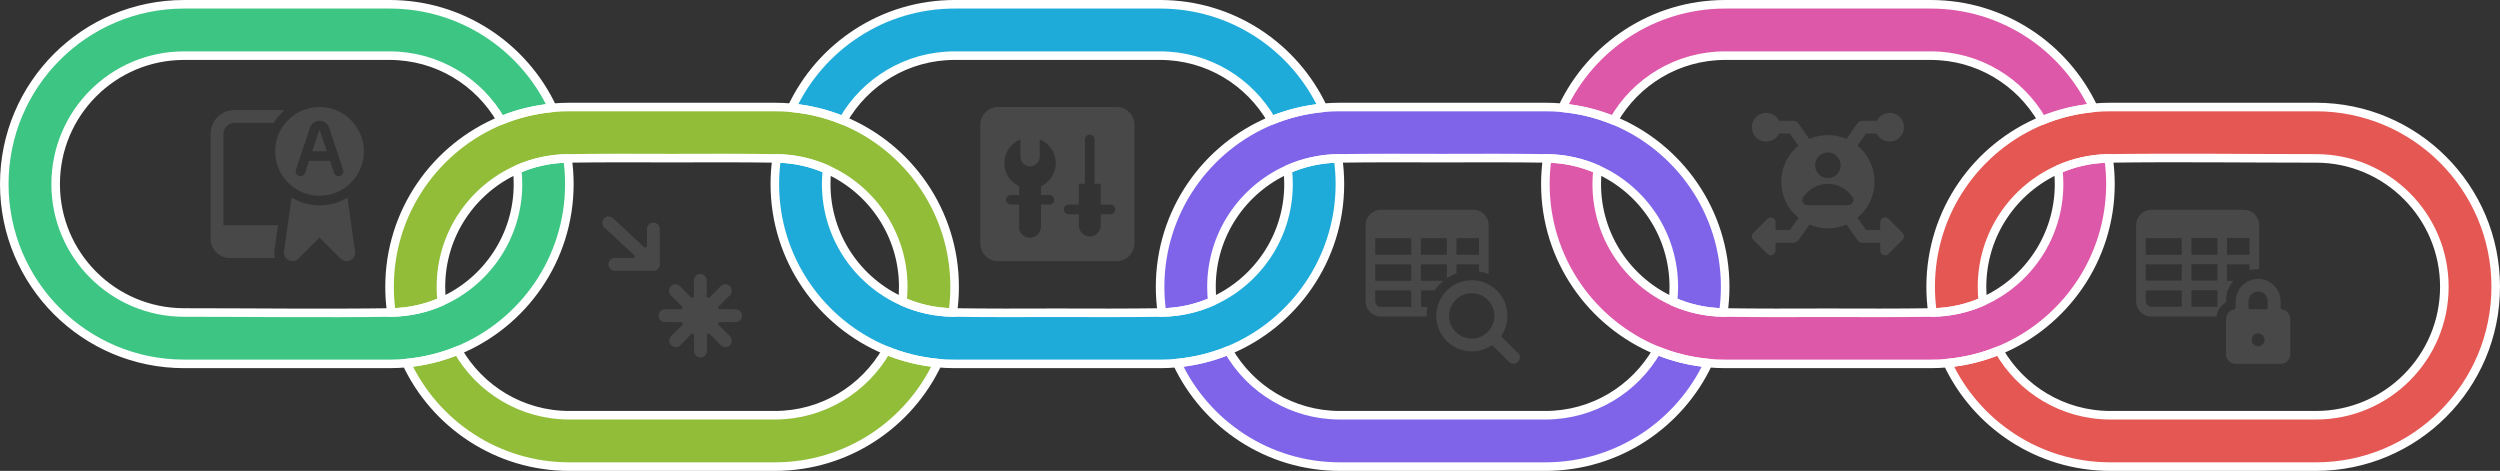
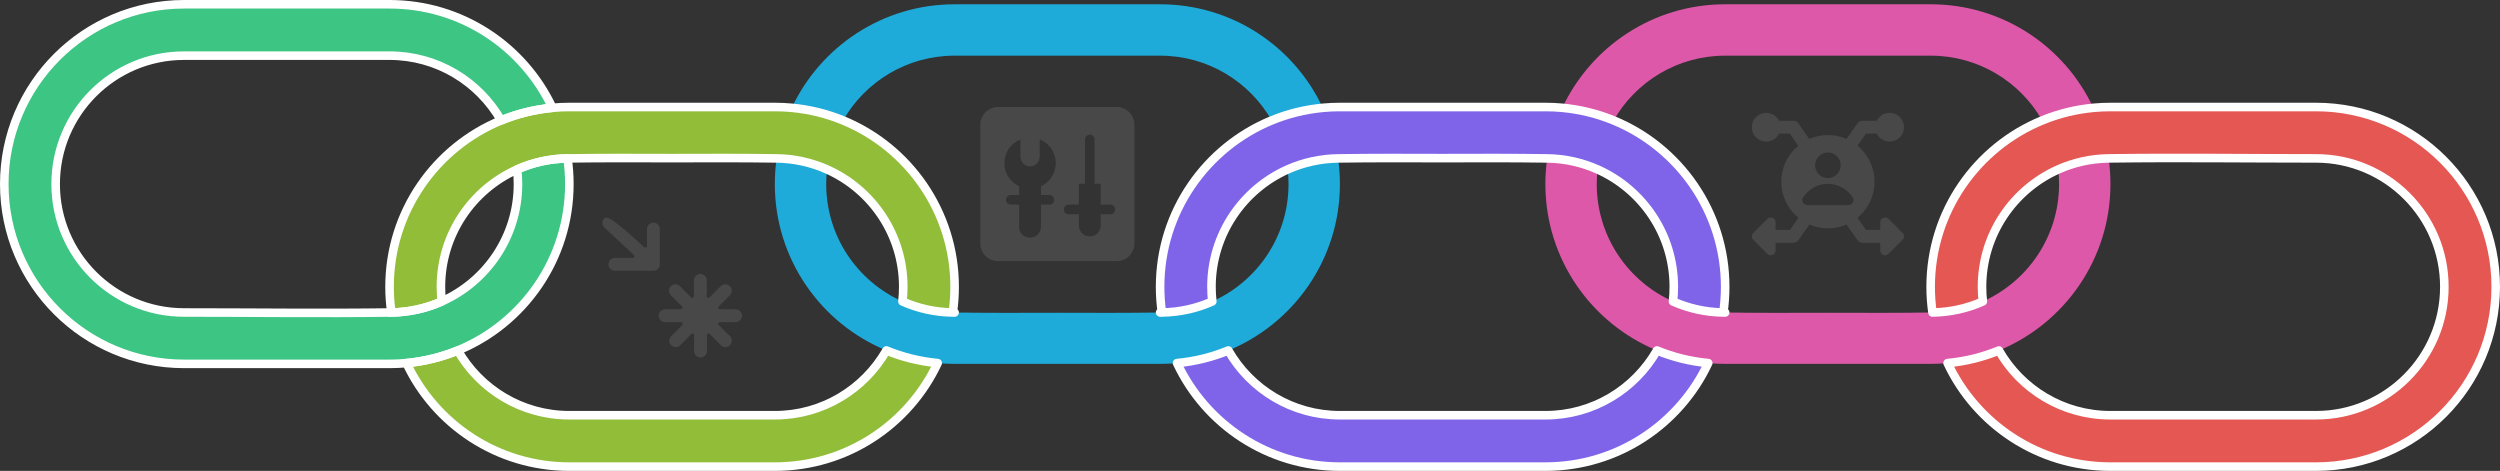
<svg xmlns="http://www.w3.org/2000/svg" width="584" height="110" viewBox="0 0 584 110" fill="none">
  <rect x="0" y="0" width="584" height="110" fill="#333333" stroke="none" />
  <path fill-rule="evenodd" clip-rule="evenodd" d="M1 43C1 19.804 19.804 1 43 1H91C107.827 1 122.342 10.895 129.045 25.184C124.829 25.577 120.821 26.581 117.06 28.128C111.892 19.09 102.157 13 91 13H43C26.431 13 13 26.431 13 43C13 59.568 26.431 73 43 73C59.136 73 75.29 73.221 91.425 72.997C95.611 72.939 99.589 72.024 103.193 70.419C113.685 65.746 121 55.227 121 43C121 41.844 120.935 40.703 120.807 39.581C124.411 37.976 128.389 37.061 132.575 37.003C132.855 38.962 133 40.964 133 43C133 60.554 122.231 75.593 106.939 81.87C103.199 83.405 99.189 84.416 95 84.812C93.683 84.936 92.349 85 91 85H43C19.804 85 1 66.196 1 43Z" fill="#3CC583" />
  <path fill-rule="evenodd" clip-rule="evenodd" d="M133 97C121.842 97 112.107 90.909 106.939 81.87C103.199 83.405 99.189 84.416 95 84.812C101.655 99.103 116.172 109 133 109H181C197.828 109 212.345 99.103 219.047 84.812C214.811 84.416 210.801 83.405 207.061 81.87C201.893 90.909 192.158 97 181 97H133ZM91.425 72.997C91.145 71.038 91 69.036 91 67C91 49.457 101.783 34.412 117.06 28.128C120.821 26.581 124.829 25.578 129.045 25.184C130.347 25.062 131.666 25 133 25H181C182.334 25 183.653 25.062 184.955 25.184C189.171 25.578 193.179 26.581 196.94 28.128C212.217 34.412 223 49.457 223 67C223 69.036 222.855 71.038 222.575 72.997C218.389 72.939 214.411 72.024 210.807 70.419C210.935 69.297 211 68.156 211 67C211 54.773 203.685 44.254 193.193 39.581C189.589 37.976 185.611 37.061 181.425 37.003C173.287 36.89 165.143 36.905 157 36.938C148.857 36.905 140.713 36.89 132.575 37.003C128.389 37.061 124.411 37.976 120.807 39.581C110.315 44.254 103 54.773 103 67C103 68.156 103.065 69.297 103.193 70.419C99.589 72.024 95.611 72.939 91.425 72.997ZM91.425 72.997C91.283 72.999 91.142 73 91 73ZM222.575 72.997C222.717 72.999 222.858 73 223 73Z" fill="#92BD39" />
  <path fill-rule="evenodd" clip-rule="evenodd" d="M271 13C282.158 13 291.893 19.091 297.061 28.13C300.801 26.595 304.811 25.584 309 25.188C302.345 10.897 287.828 1 271 1H223C206.172 1 191.655 10.897 184.953 25.188C189.189 25.584 193.199 26.595 196.939 28.13C202.107 19.091 211.842 13 223 13H271ZM312.575 37.003C312.855 38.962 313 40.964 313 43C313 60.543 302.217 75.588 286.94 81.872C283.179 83.419 279.171 84.423 274.955 84.816C273.653 84.938 272.334 85 271 85H223C221.666 85 220.347 84.938 219.045 84.816C214.829 84.423 210.821 83.419 207.06 81.872C191.783 75.588 181 60.543 181 43C181 40.964 181.145 38.962 181.425 37.003C185.611 37.061 189.589 37.976 193.193 39.581C193.065 40.703 193 41.844 193 43C193 55.227 200.315 65.746 210.807 70.419C214.411 72.024 218.389 72.939 222.575 72.997C230.713 73.11 238.857 73.095 247 73.062C255.143 73.095 263.287 73.11 271.425 72.997C275.611 72.939 279.589 72.024 283.193 70.419C293.685 65.746 301 55.227 301 43C301 41.844 300.935 40.703 300.807 39.581C304.411 37.976 308.389 37.061 312.575 37.003ZM312.575 37.003C312.717 37.001 312.858 37 313 37ZM181.425 37.003C181.283 37.001 181.142 37 181 37Z" fill="#1EABDA" />
  <path fill-rule="evenodd" clip-rule="evenodd" d="M313 97C301.842 97 292.107 90.909 286.939 81.87C283.199 83.405 279.189 84.416 275 84.812C281.655 99.103 296.172 109 313 109H361C377.828 109 392.345 99.103 399.047 84.812C394.811 84.416 390.801 83.405 387.061 81.87C381.893 90.909 372.158 97 361 97H313ZM271.425 72.997C271.145 71.038 271 69.036 271 67C271 49.457 281.783 34.412 297.06 28.128C300.821 26.581 304.829 25.578 309.045 25.184C310.347 25.062 311.666 25 313 25H361C362.334 25 363.653 25.062 364.955 25.184C369.171 25.578 373.179 26.581 376.94 28.128C392.217 34.412 403 49.457 403 67C403 69.036 402.855 71.038 402.575 72.997C398.389 72.939 394.411 72.024 390.807 70.419C390.935 69.297 391 68.156 391 67C391 54.773 383.685 44.254 373.193 39.581C369.589 37.976 365.611 37.061 361.425 37.003C353.287 36.89 345.143 36.905 337 36.938C328.857 36.905 320.713 36.89 312.575 37.003C308.389 37.061 304.411 37.976 300.807 39.581C290.315 44.254 283 54.773 283 67C283 68.156 283.065 69.297 283.193 70.419C279.589 72.024 275.611 72.939 271.425 72.997ZM271.425 72.997C271.283 72.999 271.142 73 271 73ZM402.575 72.997C402.717 72.999 402.858 73 403 73Z" fill="#7F64EA" />
  <path fill-rule="evenodd" clip-rule="evenodd" d="M451 13C462.158 13 471.893 19.091 477.061 28.13C480.801 26.595 484.811 25.584 489 25.188C482.345 10.897 467.828 1 451 1H403C386.172 1 371.655 10.897 364.953 25.188C369.189 25.584 373.199 26.595 376.939 28.13C382.107 19.091 391.842 13 403 13H451ZM492.575 37.003C492.855 38.962 493 40.964 493 43C493 60.543 482.217 75.588 466.94 81.872C463.179 83.419 459.171 84.423 454.955 84.816C453.653 84.938 452.334 85 451 85H403C401.666 85 400.347 84.938 399.045 84.816C394.829 84.423 390.821 83.419 387.06 81.872C371.783 75.588 361 60.543 361 43C361 40.964 361.145 38.962 361.425 37.003C365.611 37.061 369.589 37.976 373.193 39.581C373.065 40.703 373 41.844 373 43C373 55.227 380.315 65.746 390.807 70.419C394.411 72.024 398.389 72.939 402.575 72.997C410.713 73.11 418.857 73.095 427 73.062C435.143 73.095 443.287 73.11 451.425 72.997C455.611 72.939 459.589 72.024 463.193 70.419C473.685 65.746 481 55.227 481 43C481 41.844 480.935 40.703 480.807 39.581C484.411 37.976 488.389 37.061 492.575 37.003ZM492.575 37.003C492.717 37.001 492.858 37 493 37ZM361.425 37.003C361.283 37.001 361.142 37 361 37Z" fill="#DE58A9" />
  <path fill-rule="evenodd" clip-rule="evenodd" d="M583 67C583 90.196 564.196 109 541 109H493C476.173 109 461.658 99.105 454.955 84.816C459.171 84.423 463.179 83.419 466.94 81.872C472.108 90.91 481.843 97 493 97H541C557.568 97 571 83.568 571 67C571 50.431 557.568 37 541 37C524.864 37 508.71 36.779 492.575 37.003C488.389 37.061 484.411 37.976 480.807 39.581C470.315 44.254 463 54.773 463 67C463 68.156 463.065 69.297 463.193 70.419C459.589 72.024 455.611 72.939 451.425 72.997C451.145 71.038 451 69.036 451 67C451 49.446 461.769 34.407 477.061 28.13C480.801 26.595 484.811 25.584 489 25.188C490.317 25.064 491.651 25 493 25H541C564.196 25 583 43.804 583 67Z" fill="#E55753" />
-   <path fill-rule="evenodd" clip-rule="evenodd" d="M533.065 72.28C532.885 72.245 532.754 72.089 532.75 71.905V70.405C532.75 67.506 530.399 65.155 527.5 65.155C524.601 65.155 522.25 67.506 522.25 70.405V71.905C522.246 72.089 522.115 72.245 521.935 72.28C520.828 72.437 520.004 73.382 520 74.5V82.75C520 83.993 521.007 85 522.25 85H532.75C533.993 85 535 83.993 535 82.75V74.5C534.996 73.382 534.172 72.437 533.065 72.28ZM527.5 80.875C526.672 80.875 526 80.203 526 79.375C526 78.547 526.672 77.875 527.5 77.875C528.328 77.875 529 78.547 529 79.375C529 80.203 528.328 80.875 527.5 80.875ZM529.75 71.875C529.75 72.082 529.582 72.25 529.375 72.25H525.625C525.418 72.25 525.25 72.082 525.25 71.875V70.375C525.25 69.132 526.257 68.125 527.5 68.125C528.743 68.125 529.75 69.132 529.75 70.375V71.875ZM520 70.6V70.375C520.004 69.743 520.085 69.113 520.24 68.5V67.855H520.435C520.736 67.038 521.172 66.278 521.725 65.605H520.225V61.75H525.475V63.145C526.135 62.963 526.816 62.872 527.5 62.875H527.74V52.585C527.74 50.611 526.144 49.008 524.17 49H502.585C500.605 49 499 50.605 499 52.585V70.375C499.008 72.349 500.611 73.945 502.585 73.945H517.78C517.954 72.543 518.776 71.305 520 70.6ZM520.24 55.6H525.49V59.5H520.24V55.6ZM511.915 55.6H517.99V59.5H511.915V55.6ZM511.915 61.705H517.99V65.545H511.915V61.705ZM511.915 67.795H517.99V71.65H511.915V67.795ZM509.665 71.65H502.585C501.854 71.65 501.258 71.061 501.25 70.33V67.84H509.665V71.65ZM509.665 65.545H501.25V61.75H509.665V65.545ZM509.665 59.5H501.25V55.645H509.665V59.5Z" fill="#484848" />
-   <path fill-rule="evenodd" clip-rule="evenodd" d="M354.565 82.435L350.83 78.715C350.727 78.577 350.727 78.388 350.83 78.25C353.111 74.675 352.335 69.956 349.029 67.301C345.722 64.645 340.947 64.905 337.949 67.904C334.95 70.902 334.69 75.677 337.346 78.984C340.001 82.29 344.72 83.066 348.295 80.785C348.433 80.682 348.622 80.682 348.76 80.785L352.48 84.52C353.068 85.108 354.022 85.108 354.61 84.52C355.198 83.932 355.198 82.978 354.61 82.39M343.795 79.09C340.871 79.09 338.5 76.719 338.5 73.795C338.5 70.871 340.871 68.5 343.795 68.5C346.719 68.5 349.09 70.871 349.09 73.795C349.09 76.719 346.719 79.09 343.795 79.09ZM333.25 73.795C333.251 73.09 333.321 72.386 333.46 71.695H331.96V67.84H335.14C335.722 66.993 336.425 66.235 337.225 65.59H331.915V61.75H337.99V64.99C338.696 64.532 339.45 64.155 340.24 63.865V61.75H345.49V63.385C346.26 63.515 347.014 63.726 347.74 64.015V52.585C347.74 50.611 346.144 49.008 344.17 49H322.585C320.605 49 319 50.605 319 52.585V70.375C319.008 72.349 320.611 73.945 322.585 73.945H333.25V73.795ZM340.24 55.645H345.49V59.5H340.24V55.645ZM331.915 55.645H337.99V59.5H331.915V55.645ZM329.665 71.695H322.585C321.854 71.695 321.258 71.106 321.25 70.375V67.84H329.665V71.695ZM329.665 65.59H321.25V61.75H329.665V65.59ZM329.665 59.5H321.25V55.645H329.665V59.5Z" fill="#484848" />
-   <path fill-rule="evenodd" clip-rule="evenodd" d="M159.085 72.25H155.365C154.537 72.25 153.865 72.922 153.865 73.75C153.865 74.578 154.537 75.25 155.365 75.25H159.085C159.235 75.249 159.37 75.338 159.43 75.475C159.512 75.603 159.512 75.767 159.43 75.895L156.79 78.52C156.506 78.802 156.346 79.185 156.346 79.585C156.346 79.985 156.506 80.368 156.79 80.65C157.072 80.934 157.455 81.094 157.855 81.094C158.255 81.094 158.638 80.934 158.92 80.65L161.5 78.01C161.612 77.913 161.77 77.887 161.906 77.945C162.043 78.002 162.136 78.132 162.145 78.28V82C162.145 82.828 162.817 83.5 163.645 83.5C164.473 83.5 165.145 82.828 165.145 82V78.28C165.144 78.13 165.233 77.995 165.37 77.935C165.512 77.874 165.677 77.904 165.79 78.01L168.415 80.65C168.698 80.931 169.081 81.087 169.48 81.085C169.863 81.076 170.228 80.92 170.5 80.65C170.784 80.368 170.944 79.985 170.944 79.585C170.944 79.185 170.784 78.802 170.5 78.52L167.86 75.895C167.754 75.782 167.724 75.617 167.785 75.475C167.841 75.335 167.979 75.245 168.13 75.25H171.85C172.678 75.25 173.35 74.578 173.35 73.75C173.35 72.922 172.678 72.25 171.85 72.25H168.145C167.994 72.255 167.856 72.165 167.8 72.025C167.739 71.883 167.769 71.718 167.875 71.605L170.5 68.98C171.088 68.392 171.088 67.438 170.5 66.85C169.912 66.262 168.958 66.262 168.37 66.85L165.745 69.49C165.632 69.596 165.467 69.626 165.325 69.565C165.188 69.505 165.099 69.37 165.1 69.22V65.5C165.1 64.672 164.428 64 163.6 64C162.772 64 162.1 64.672 162.1 65.5V69.22C162.091 69.368 161.998 69.498 161.861 69.555C161.725 69.613 161.567 69.587 161.455 69.49L158.845 66.85C158.257 66.262 157.303 66.262 156.715 66.85C156.127 67.438 156.127 68.392 156.715 68.98L159.355 71.605C159.437 71.733 159.437 71.897 159.355 72.025C159.308 72.14 159.207 72.224 159.085 72.25ZM152.635 52C151.807 52 151.135 52.672 151.135 53.5V57.445C151.136 57.595 151.047 57.73 150.91 57.79C150.786 57.866 150.629 57.866 150.505 57.79L143.155 50.905C142.543 50.408 141.65 50.471 141.113 51.048C140.575 51.625 140.576 52.519 141.115 53.095L148.12 59.605C148.229 59.71 148.264 59.869 148.21 60.01C148.155 60.153 148.018 60.248 147.865 60.25H143.635C142.807 60.25 142.135 60.922 142.135 61.75C142.135 62.578 142.807 63.25 143.635 63.25H152.635C153.463 63.25 154.135 62.578 154.135 61.75V53.5C154.135 52.672 153.463 52 152.635 52Z" fill="#484848" />
+   <path fill-rule="evenodd" clip-rule="evenodd" d="M159.085 72.25H155.365C154.537 72.25 153.865 72.922 153.865 73.75C153.865 74.578 154.537 75.25 155.365 75.25H159.085C159.235 75.249 159.37 75.338 159.43 75.475C159.512 75.603 159.512 75.767 159.43 75.895L156.79 78.52C156.506 78.802 156.346 79.185 156.346 79.585C156.346 79.985 156.506 80.368 156.79 80.65C157.072 80.934 157.455 81.094 157.855 81.094C158.255 81.094 158.638 80.934 158.92 80.65L161.5 78.01C161.612 77.913 161.77 77.887 161.906 77.945C162.043 78.002 162.136 78.132 162.145 78.28V82C162.145 82.828 162.817 83.5 163.645 83.5C164.473 83.5 165.145 82.828 165.145 82V78.28C165.144 78.13 165.233 77.995 165.37 77.935C165.512 77.874 165.677 77.904 165.79 78.01L168.415 80.65C168.698 80.931 169.081 81.087 169.48 81.085C169.863 81.076 170.228 80.92 170.5 80.65C170.784 80.368 170.944 79.985 170.944 79.585C170.944 79.185 170.784 78.802 170.5 78.52L167.86 75.895C167.754 75.782 167.724 75.617 167.785 75.475C167.841 75.335 167.979 75.245 168.13 75.25H171.85C172.678 75.25 173.35 74.578 173.35 73.75C173.35 72.922 172.678 72.25 171.85 72.25H168.145C167.994 72.255 167.856 72.165 167.8 72.025C167.739 71.883 167.769 71.718 167.875 71.605L170.5 68.98C171.088 68.392 171.088 67.438 170.5 66.85C169.912 66.262 168.958 66.262 168.37 66.85L165.745 69.49C165.632 69.596 165.467 69.626 165.325 69.565C165.188 69.505 165.099 69.37 165.1 69.22V65.5C165.1 64.672 164.428 64 163.6 64C162.772 64 162.1 64.672 162.1 65.5V69.22C162.091 69.368 161.998 69.498 161.861 69.555C161.725 69.613 161.567 69.587 161.455 69.49L158.845 66.85C158.257 66.262 157.303 66.262 156.715 66.85C156.127 67.438 156.127 68.392 156.715 68.98L159.355 71.605C159.437 71.733 159.437 71.897 159.355 72.025C159.308 72.14 159.207 72.224 159.085 72.25ZM152.635 52C151.807 52 151.135 52.672 151.135 53.5V57.445C151.136 57.595 151.047 57.73 150.91 57.79C150.786 57.866 150.629 57.866 150.505 57.79C142.543 50.408 141.65 50.471 141.113 51.048C140.575 51.625 140.576 52.519 141.115 53.095L148.12 59.605C148.229 59.71 148.264 59.869 148.21 60.01C148.155 60.153 148.018 60.248 147.865 60.25H143.635C142.807 60.25 142.135 60.922 142.135 61.75C142.135 62.578 142.807 63.25 143.635 63.25H152.635C153.463 63.25 154.135 62.578 154.135 61.75V53.5C154.135 52.672 153.463 52 152.635 52Z" fill="#484848" />
  <path fill-rule="evenodd" clip-rule="evenodd" d="M415.585 28.216C414.889 26.823 413.327 26.091 411.811 26.449C410.296 26.806 409.225 28.159 409.225 29.716C409.225 31.273 410.296 32.626 411.811 32.983C413.327 33.341 414.889 32.609 415.585 31.216H418.125L419.834 33.682L420.08 34.038C417.564 36.105 416.107 39.191 416.11 42.448C416.107 45.717 417.575 48.813 420.108 50.88L419.863 51.244L418.131 53.719H414.774V51.921C414.773 51.466 414.499 51.056 414.079 50.882C413.659 50.708 413.175 50.804 412.854 51.125L409.555 54.423C409.115 54.862 409.115 55.575 409.555 56.014L412.854 59.313C413.175 59.634 413.659 59.73 414.079 59.556C414.499 59.382 414.773 58.972 414.774 58.518V56.717H418.91C419.4 56.718 419.859 56.48 420.14 56.078L422.327 52.954L422.673 52.444C423.998 53.019 425.463 53.338 427 53.338C428.493 53.34 429.97 53.033 431.34 52.438L431.704 52.955L433.891 56.078C434.171 56.48 434.63 56.719 435.119 56.719H439.226V58.516C439.227 58.971 439.501 59.38 439.921 59.554C440.341 59.728 440.825 59.632 441.146 59.311L444.444 56.014C444.882 55.575 444.882 54.863 444.444 54.424L441.146 51.124C440.825 50.802 440.341 50.707 439.92 50.881C439.5 51.055 439.226 51.466 439.227 51.921V53.719H435.9L434.16 51.234L433.903 50.869C436.429 48.803 437.892 45.711 437.89 42.448C437.893 39.186 436.431 36.095 433.908 34.028L434.132 33.726L435.874 31.216H438.413C439.109 32.609 440.672 33.341 442.187 32.983C443.703 32.626 444.774 31.273 444.774 29.716C444.774 28.159 443.703 26.806 442.187 26.449C440.672 26.091 439.109 26.823 438.413 28.216H435.088C434.596 28.216 434.135 28.457 433.855 28.861L431.713 31.951L431.338 32.455C429.969 31.86 428.492 31.555 427 31.556C425.499 31.554 424.015 31.863 422.639 32.464L422.3 31.975L420.145 28.859C419.865 28.455 419.404 28.214 418.912 28.214H415.587M429.99 38.611C429.99 40.262 428.651 41.601 427 41.601C425.349 41.601 424.01 40.262 424.01 38.611C424.011 36.96 425.349 35.622 427 35.622C428.651 35.622 429.989 36.96 429.99 38.611ZM432.8 46.107C431.542 44.215 429.391 42.942 427 42.942C424.609 42.942 422.458 44.214 421.2 46.107C420.642 46.946 421.354 47.932 422.361 47.932H431.638C432.646 47.932 433.359 46.946 432.8 46.107Z" fill="#484848" />
  <path fill-rule="evenodd" clip-rule="evenodd" d="M229 29.125C229.005 26.849 230.849 25.005 233.125 25H260.875C263.151 25.005 264.995 26.849 265 29.125V56.875C264.995 59.151 263.151 60.995 260.875 61H233.125C230.849 60.995 229.005 59.151 229 56.875V29.125ZM242.425 54.775C241.975 55.225 241.375 55.525 240.625 55.525C239.125 55.525 237.925 54.325 238.075 52.975V47.8H236.125C235.504 47.8 235 47.296 235 46.675C235 46.054 235.504 45.55 236.125 45.55H238.075V43.525C235.975 42.475 234.625 40.525 234.625 38.125C234.625 35.575 236.125 33.475 238.375 32.575V36.625C238.375 37.825 239.425 38.875 240.625 38.875C241.825 38.875 242.875 37.825 242.875 36.625V32.575C245.125 33.475 246.625 35.575 246.625 38.125C246.625 40.525 245.125 42.625 243.175 43.525V45.55H245.125C245.746 45.55 246.25 46.054 246.25 46.675C246.25 47.296 245.746 47.8 245.125 47.8H243.175V52.975C243.175 53.575 242.875 54.325 242.425 54.775ZM254.575 55.225C255.925 55.225 257.125 54.175 257.125 52.675V50.05H259.375C259.996 50.05 260.5 49.546 260.5 48.925C260.5 48.304 259.996 47.8 259.375 47.8H257.125V42.925H255.7V32.575C255.7 31.954 255.196 31.45 254.575 31.45C253.954 31.45 253.45 31.954 253.45 32.575V42.925H252.025V47.8H249.625C249.004 47.8 248.5 48.304 248.5 48.925C248.5 49.546 249.004 50.05 249.625 50.05H252.025V52.675C252.025 54.025 253.075 55.225 254.575 55.225Z" fill="#484848" />
-   <path fill-rule="evenodd" clip-rule="evenodd" d="M74.639 45.722C68.916 45.723 64.276 41.084 64.276 35.361C64.276 29.638 68.916 24.999 74.639 25C80.361 25.001 84.999 29.64 84.999 35.361C84.999 41.083 80.361 45.722 74.639 45.722ZM74.639 30.472C74.592 30.472 74.549 30.502 74.535 30.547L72.94 35.335H76.339L74.743 30.545C74.728 30.5 74.686 30.47 74.638 30.47M78.959 36.079L76.876 29.835C76.555 28.871 75.654 28.221 74.639 28.221C73.623 28.221 72.722 28.871 72.402 29.835L70.319 36.079C70.314 36.096 70.308 36.113 70.303 36.13L69.125 39.661C68.929 40.25 69.247 40.888 69.837 41.084C70.426 41.281 71.063 40.963 71.26 40.373L72.19 37.585H77.089L78.019 40.373C78.137 40.767 78.459 41.065 78.86 41.151C79.262 41.237 79.678 41.098 79.947 40.788C80.216 40.478 80.294 40.046 80.152 39.661L78.974 36.13C78.97 36.113 78.964 36.096 78.959 36.079ZM64.934 52.615H52.195V31.274C52.195 29.854 53.323 28.724 54.745 28.724H63.914C64.603 27.615 65.459 26.618 66.452 25.769C66.201 25.74 65.948 25.724 65.695 25.724H54.745C53.272 25.72 51.857 26.303 50.816 27.345C49.774 28.387 49.191 29.801 49.195 31.274V55.776C49.195 58.261 51.21 60.276 53.695 60.276H64.263C64.069 59.674 64.022 59.035 64.126 58.411L64.936 52.615M68.111 46.153C70.08 47.347 72.338 47.976 74.639 47.972C77.028 47.972 79.259 47.308 81.165 46.156L82.925 58.747C83.222 60.523 81.15 61.708 79.671 60.523L74.638 55.491L69.606 60.523C68.42 61.708 66.052 60.523 66.349 58.747L68.111 46.153Z" fill="#484848" />
  <path fill-rule="evenodd" clip-rule="evenodd" d="M1 43C1 19.804 19.804 1 43 1H91C107.827 1 122.342 10.895 129.045 25.184C124.829 25.578 120.821 26.581 117.06 28.128C111.892 19.09 102.157 13 91 13H43C26.431 13 13 26.431 13 43C13 59.569 26.431 73 43 73C59.136 73 75.29 73.221 91.425 72.997C95.611 72.939 99.589 72.024 103.193 70.419C113.685 65.746 121 55.227 121 43C121 41.844 120.935 40.703 120.807 39.581C124.411 37.976 128.389 37.061 132.575 37.003C132.855 38.962 133 40.964 133 43C133 60.554 122.231 75.593 106.939 81.87C103.199 83.405 99.189 84.416 95 84.812C93.683 84.936 92.349 85 91 85H43C19.804 85 1 66.196 1 43Z" stroke="white" stroke-width="2" stroke-linecap="round" stroke-linejoin="round" />
  <path d="M91.425 72.997C91.145 71.038 91 69.036 91 67C91 49.457 101.783 34.412 117.06 28.128C120.821 26.581 124.829 25.578 129.045 25.184C130.347 25.062 131.666 25 133 25H157H181C182.334 25 183.653 25.062 184.955 25.184C189.171 25.578 193.179 26.581 196.94 28.128C212.217 34.412 223 49.457 223 67C223 69.036 222.855 71.038 222.575 72.997M91.425 72.997C95.611 72.939 99.589 72.024 103.193 70.419C103.065 69.297 103 68.156 103 67C103 54.773 110.315 44.254 120.807 39.581C124.411 37.976 128.389 37.061 132.575 37.003C140.713 36.89 148.857 36.905 157 36.938C165.143 36.905 173.287 36.89 181.425 37.003C185.611 37.061 189.589 37.976 193.193 39.581C203.685 44.254 211 54.773 211 67C211 68.156 210.935 69.297 210.807 70.419C214.411 72.024 218.389 72.939 222.575 72.997M91.425 72.997C91.284 72.999 91.142 73 91 73M222.575 72.997C222.717 72.999 222.858 73 223 73M133 97C121.842 97 112.107 90.909 106.939 81.87C103.199 83.405 99.189 84.416 95 84.812H94.953C101.655 99.103 116.172 109 133 109H157H181C197.828 109 212.345 99.103 219.047 84.812H219C214.811 84.416 210.801 83.405 207.061 81.87C201.893 90.909 192.158 97 181 97H157H133Z" stroke="white" stroke-width="2" stroke-linecap="round" stroke-linejoin="round" />
-   <path d="M312.575 37.003C312.855 38.962 313 40.964 313 43C313 60.543 302.217 75.588 286.94 81.872C283.179 83.419 279.171 84.422 274.955 84.816C273.653 84.938 272.334 85 271 85H223C221.666 85 220.347 84.938 219.045 84.816C214.829 84.422 210.821 83.419 207.06 81.872C191.783 75.588 181 60.543 181 43C181 40.964 181.145 38.962 181.425 37.003M312.575 37.003C308.389 37.061 304.411 37.976 300.807 39.581C300.935 40.703 301 41.844 301 43C301 55.227 293.685 65.746 283.193 70.419C279.589 72.024 275.611 72.939 271.425 72.997C263.287 73.11 255.143 73.095 247 73.061C238.857 73.095 230.713 73.11 222.575 72.997C218.389 72.939 214.411 72.024 210.807 70.419C200.315 65.746 193 55.227 193 43C193 41.844 193.065 40.703 193.193 39.581C189.589 37.976 185.611 37.061 181.425 37.003M312.575 37.003C312.717 37.001 312.858 37 313 37M181.425 37.003C181.284 37.001 181.142 37 181 37M271 13C282.158 13 291.893 19.091 297.061 28.13C300.801 26.595 304.811 25.584 309 25.188H309.047C302.345 10.897 287.828 1 271 1H223C206.172 1 191.655 10.897 184.953 25.188H185C189.189 25.584 193.199 26.595 196.939 28.13C202.107 19.091 211.842 13 223 13H271Z" stroke="white" stroke-width="2" stroke-linecap="round" stroke-linejoin="round" />
  <path d="M271.425 72.997C271.145 71.038 271 69.036 271 67C271 49.457 281.783 34.412 297.06 28.128C300.821 26.581 304.829 25.578 309.045 25.184C310.347 25.062 311.666 25 313 25H337H361C362.334 25 363.653 25.062 364.955 25.184C369.171 25.578 373.179 26.581 376.94 28.128C392.217 34.412 403 49.457 403 67C403 69.036 402.855 71.038 402.575 72.997M271.425 72.997C275.611 72.939 279.589 72.024 283.193 70.419C283.065 69.297 283 68.156 283 67C283 54.773 290.315 44.254 300.807 39.581C304.411 37.976 308.389 37.061 312.575 37.003C320.713 36.89 328.857 36.905 337 36.938C345.143 36.905 353.287 36.89 361.425 37.003C365.611 37.061 369.589 37.976 373.193 39.581C383.685 44.254 391 54.773 391 67C391 68.156 390.935 69.297 390.807 70.419C394.411 72.024 398.389 72.939 402.575 72.997M271.425 72.997C271.284 72.999 271.142 73 271 73M402.575 72.997C402.717 72.999 402.858 73 403 73M313 97C301.842 97 292.107 90.909 286.939 81.87C283.199 83.405 279.189 84.416 275 84.812H274.953C281.655 99.103 296.172 109 313 109H337H361C377.828 109 392.345 99.103 399.047 84.812H399C394.811 84.416 390.801 83.405 387.061 81.87C381.893 90.909 372.158 97 361 97H337H313Z" stroke="white" stroke-width="2" stroke-linecap="round" stroke-linejoin="round" />
-   <path d="M492.575 37.003C492.855 38.962 493 40.964 493 43C493 60.543 482.217 75.588 466.94 81.872C463.179 83.419 459.171 84.422 454.955 84.816C453.653 84.938 452.334 85 451 85H403C401.666 85 400.347 84.938 399.045 84.816C394.829 84.422 390.821 83.419 387.06 81.872C371.783 75.588 361 60.543 361 43C361 40.964 361.145 38.962 361.425 37.003M492.575 37.003C488.389 37.061 484.411 37.976 480.807 39.581C480.935 40.703 481 41.844 481 43C481 55.227 473.685 65.746 463.193 70.419C459.589 72.024 455.611 72.939 451.425 72.997C443.287 73.11 435.143 73.095 427 73.061C418.857 73.095 410.713 73.11 402.575 72.997C398.389 72.939 394.411 72.024 390.807 70.419C380.315 65.746 373 55.227 373 43C373 41.844 373.065 40.703 373.193 39.581C369.589 37.976 365.611 37.061 361.425 37.003M492.575 37.003C492.717 37.001 492.858 37 493 37M361.425 37.003C361.284 37.001 361.142 37 361 37M451 13C462.158 13 471.893 19.091 477.061 28.13C480.801 26.595 484.811 25.584 489 25.188H489.047C482.345 10.897 467.828 1 451 1H403C386.172 1 371.655 10.897 364.953 25.188H365C369.189 25.584 373.199 26.595 376.939 28.13C382.107 19.091 391.842 13 403 13H451Z" stroke="white" stroke-width="2" stroke-linecap="round" stroke-linejoin="round" />
  <path fill-rule="evenodd" clip-rule="evenodd" d="M583 67C583 90.196 564.196 109 541 109H493C476.173 109 461.658 99.105 454.955 84.816C459.171 84.422 463.179 83.419 466.94 81.872C472.109 90.91 481.843 97 493 97H541C557.569 97 571 83.569 571 67C571 50.431 557.569 37 541 37C524.864 37 508.71 36.779 492.575 37.003C488.389 37.061 484.411 37.976 480.807 39.581C470.315 44.254 463 54.773 463 67C463 68.156 463.065 69.297 463.193 70.419C459.589 72.024 455.611 72.939 451.425 72.997C451.145 71.038 451 69.036 451 67C451 49.446 461.769 34.407 477.061 28.13C480.801 26.595 484.811 25.584 489 25.188C490.317 25.064 491.651 25 493 25H541C564.196 25 583 43.804 583 67Z" stroke="white" stroke-width="2" stroke-linecap="round" stroke-linejoin="round" />
</svg>